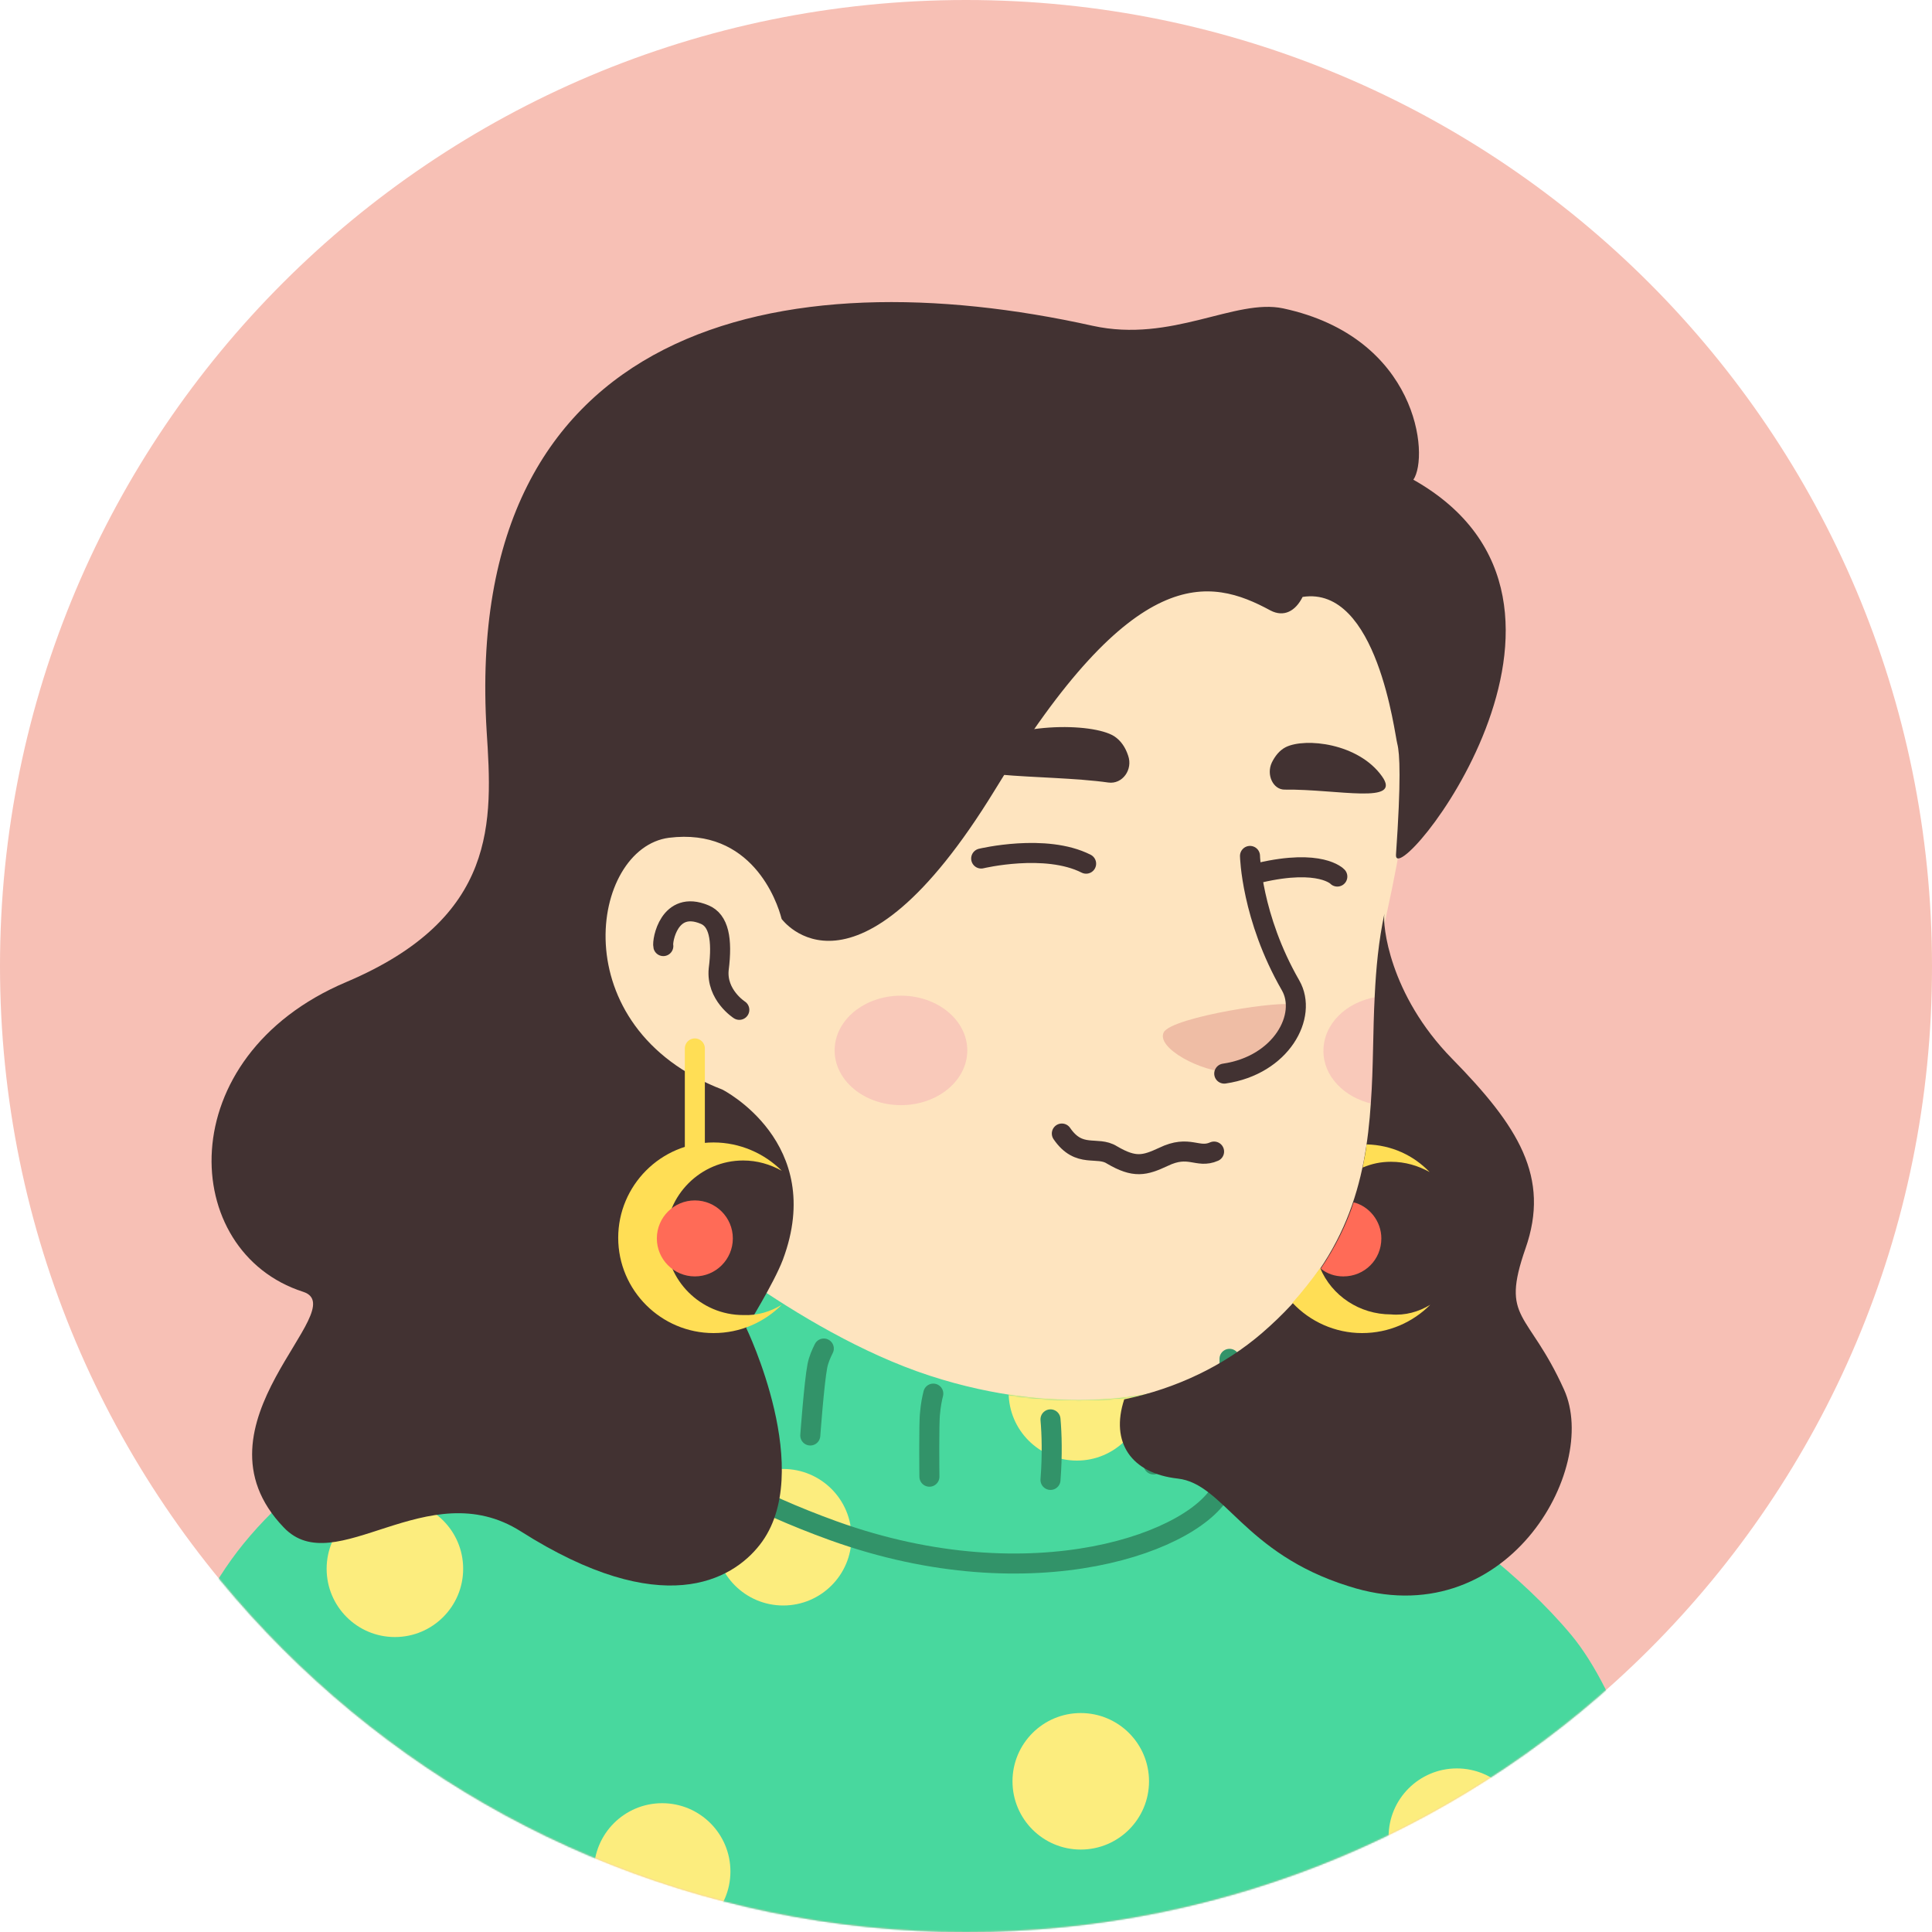
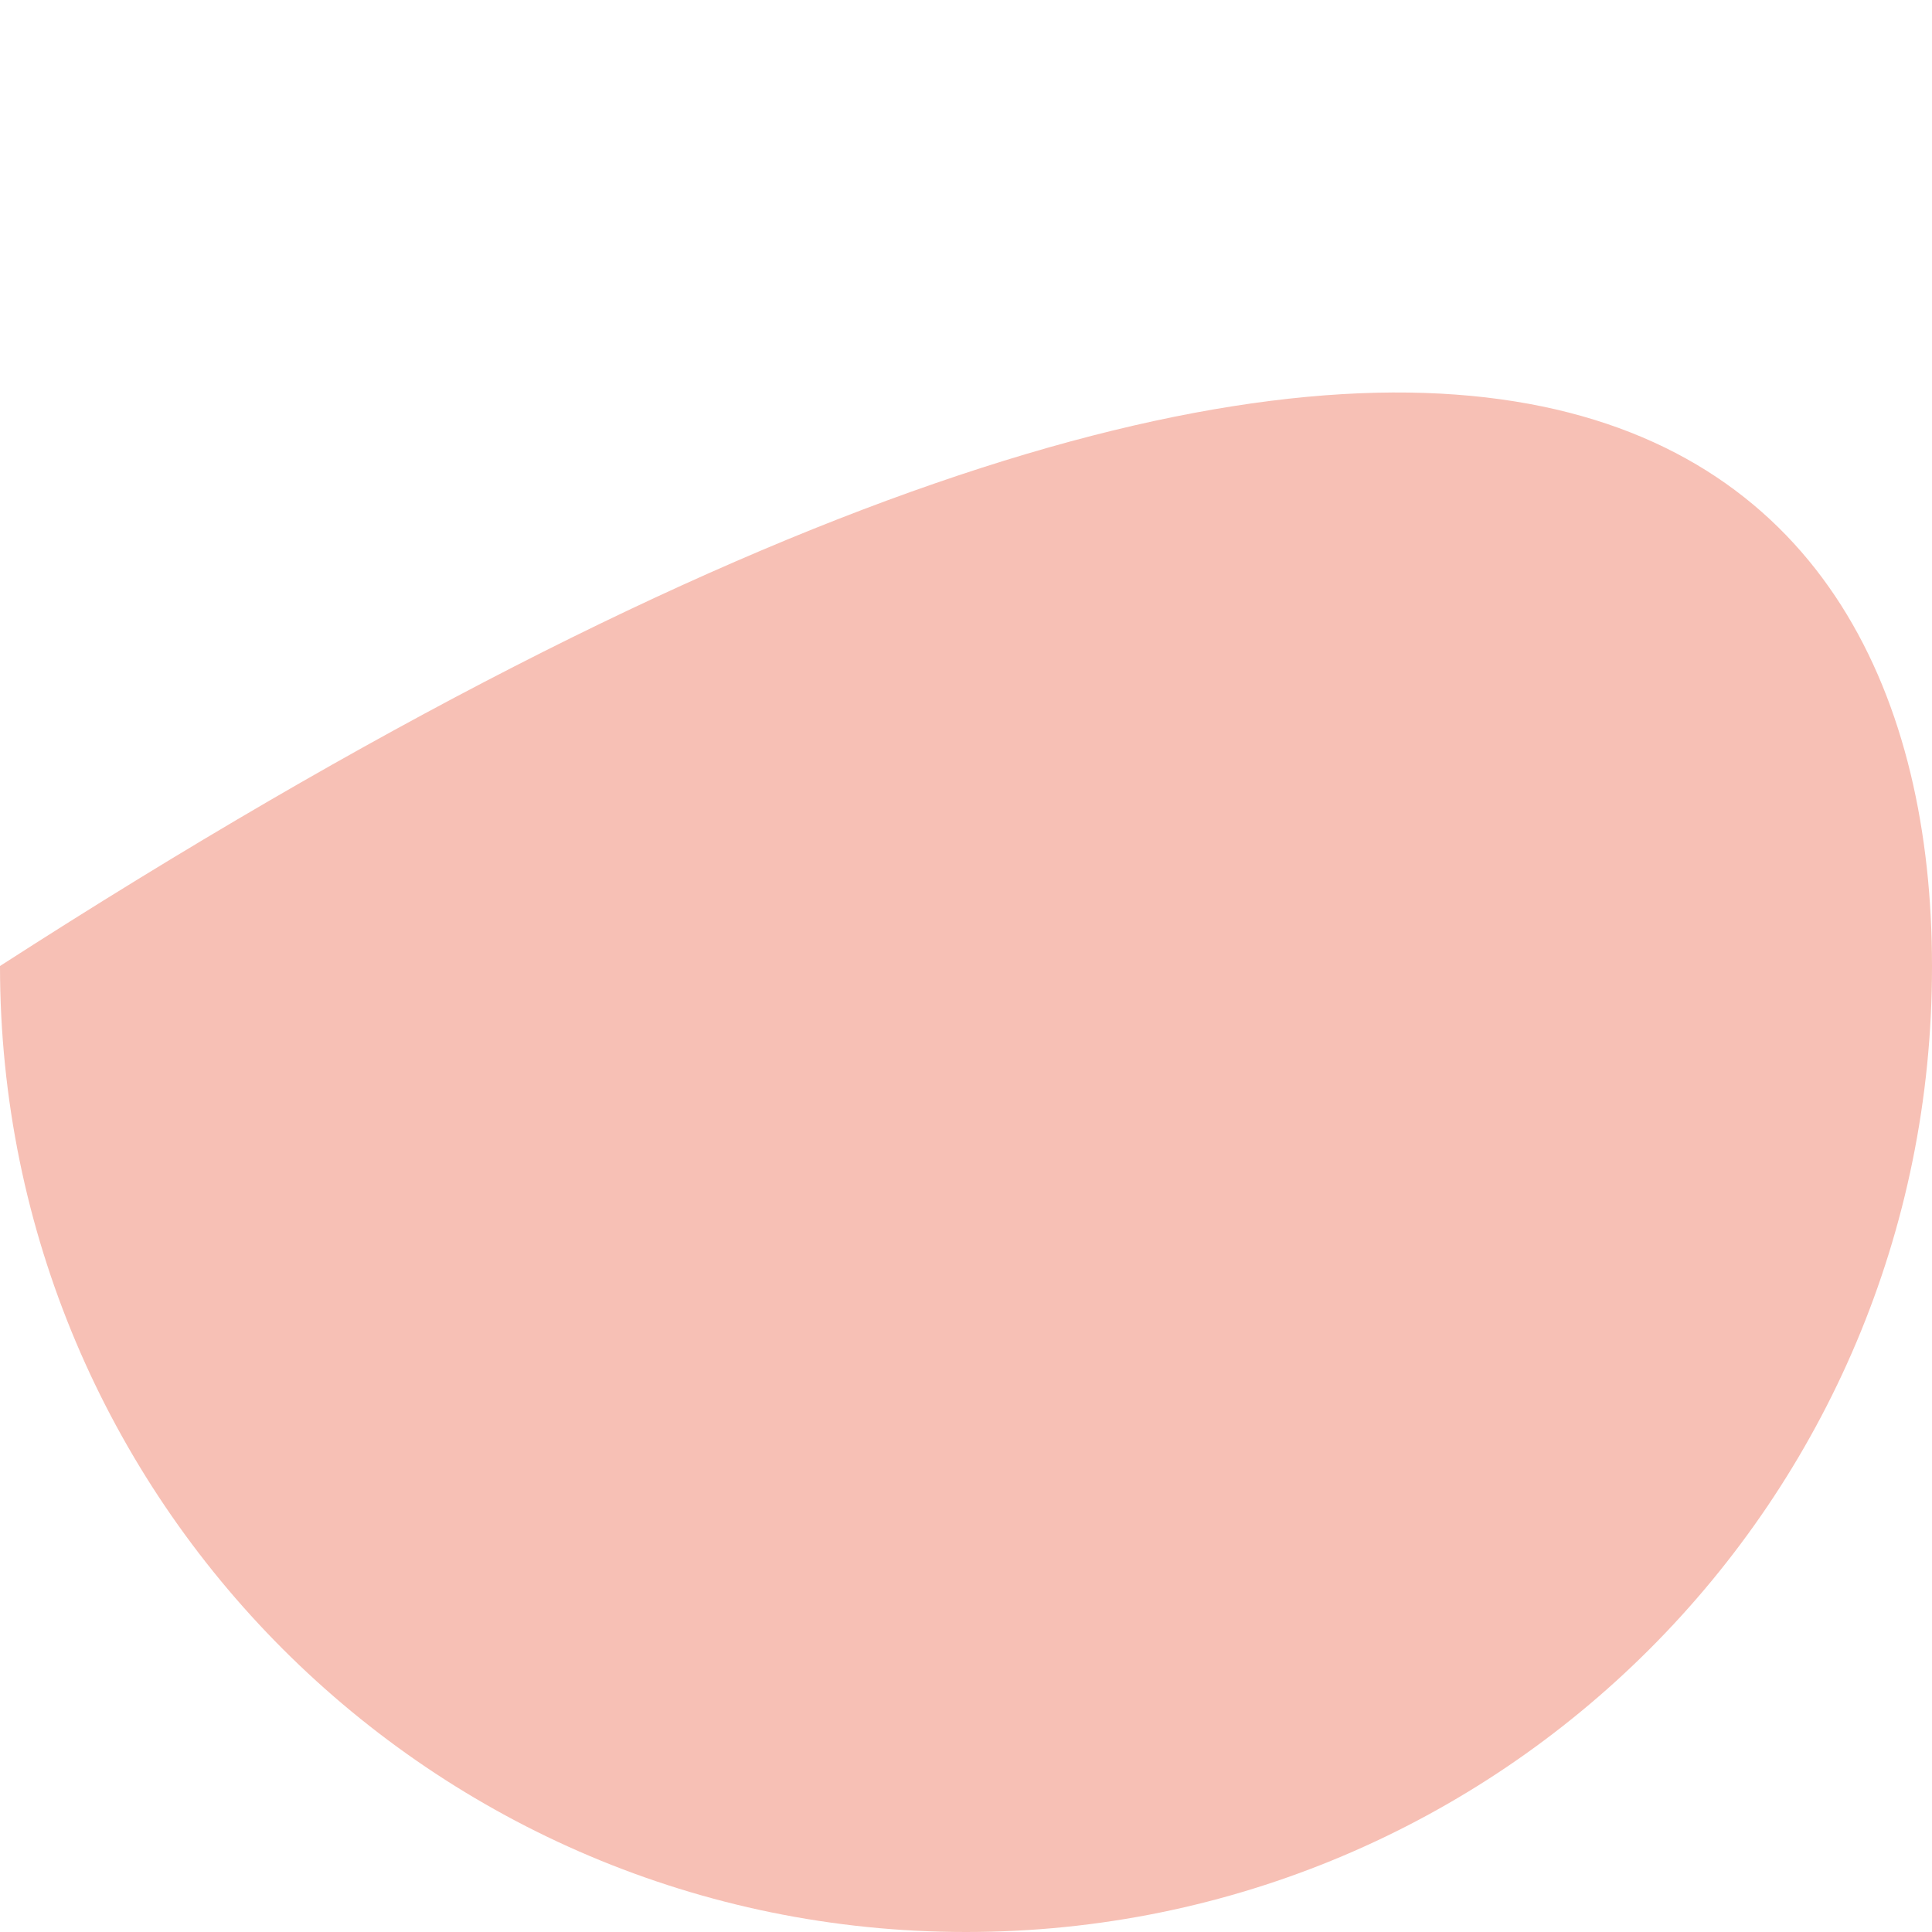
<svg xmlns="http://www.w3.org/2000/svg" width="1300" height="1300" viewBox="0 0 1300 1300" fill="none">
-   <path d="M650 1300C290.71 1300 0 1008.86 0 650C0 290.71 291.141 0 650 0C1009.29 0 1300 291.141 1300 650C1300.43 1009.29 1009.29 1300 650 1300Z" fill="#F7C0B5" />
+   <path d="M650 1300C290.71 1300 0 1008.86 0 650C1009.29 0 1300 291.141 1300 650C1300.43 1009.29 1009.29 1300 650 1300Z" fill="#F7C0B5" />
  <mask id="mask0_32_1392" style="mask-type:alpha" maskUnits="userSpaceOnUse" x="0" y="0" width="1301" height="1300">
-     <path d="M650 1300C290.71 1300 0 1008.86 0 650C0 290.71 291.141 0 650 0C1009.29 0 1300 291.141 1300 650C1300.43 1009.29 1009.29 1300 650 1300Z" fill="#F7C0B5" />
-   </mask>
+     </mask>
  <g mask="url(#mask0_32_1392)">
    <path d="M1015.73 1197.33C1012.7 1199.5 1009.23 1201.66 1006.2 1203.83C1002.73 1206 999.698 1208.17 996.231 1209.9C993.198 1211.63 990.598 1213.36 987.565 1215.1C987.131 1215.53 986.698 1215.53 986.265 1215.96C976.298 1222.03 965.898 1227.67 955.498 1232.87C952.465 1234.6 948.998 1236.33 945.965 1237.63C945.965 1237.63 945.531 1238.07 945.098 1238.07C941.631 1239.8 938.165 1241.53 934.698 1243.26C927.765 1246.73 920.398 1249.76 913.465 1252.8C909.998 1254.53 906.098 1255.83 902.631 1257.13C899.165 1258.43 895.265 1260.16 891.798 1261.46C888.331 1262.76 884.431 1264.5 880.965 1265.8C880.965 1265.8 880.965 1265.8 880.531 1265.8C877.065 1267.1 873.165 1268.4 869.698 1269.7C861.898 1272.3 853.665 1274.9 845.865 1277.5C843.265 1278.36 840.231 1279.23 837.631 1280.1C829.398 1282.7 821.165 1284.86 812.931 1286.6C809.898 1287.46 806.865 1287.9 803.398 1288.76C795.598 1290.5 787.365 1292.23 779.565 1293.96C777.831 1294.4 776.531 1294.4 774.798 1294.83C772.198 1295.26 769.165 1295.7 766.565 1296.13C762.665 1296.56 759.198 1297.43 755.298 1297.87C753.565 1298.3 751.831 1298.3 750.098 1298.73C747.931 1299.17 745.331 1299.6 742.731 1299.6C735.798 1300.46 728.431 1301.33 721.498 1302.2C719.331 1302.63 716.731 1302.63 714.565 1303.07H714.131C711.098 1303.5 708.065 1303.5 705.031 1303.93C701.998 1304.36 698.965 1304.37 695.931 1304.37C694.198 1304.37 692.031 1304.8 690.298 1304.8C686.831 1304.8 683.798 1305.23 680.765 1305.23C676.431 1305.23 672.531 1305.66 668.198 1305.66C663.865 1305.66 659.965 1305.66 655.631 1305.66C652.598 1305.66 649.565 1305.66 646.531 1305.66C464.098 1303.06 299.431 1225.5 182.431 1102.43C182.431 1102.43 182.431 1102 181.998 1102C195.431 1075.56 245.265 1027.9 297.265 988.465C363.131 938.632 456.298 907.865 456.298 907.865C456.298 907.865 517.398 897.898 744.031 945.132C916.931 981.532 990.598 1129.3 1015.73 1197.33Z" fill="#FEE4BF" />
    <path d="M792.131 1065.17C783.031 1109.8 724.098 1136.23 624.864 1096.37C503.098 1046.97 456.298 907.865 456.298 907.865C449.798 808.199 434.631 722.832 434.631 722.832C575.464 710.699 741.864 875.365 741.864 875.365L760.931 956.832C762.664 963.765 766.131 969.832 771.331 974.165C780.431 989.765 798.198 1036.57 792.131 1065.17Z" fill="#FEE4BF" />
    <path d="M771.331 974.598C688.565 970.265 627.465 958.132 562.031 840.698C617.498 889.665 682.931 908.298 751.831 916.965L760.931 956.832C762.665 964.198 766.131 970.265 771.331 974.598Z" fill="#EFBDA5" />
    <path d="M942.498 452.432C950.298 488.832 954.198 518.298 932.964 615.365C911.731 712.432 952.464 809.498 850.198 898.332C781.298 958.132 660.831 969.398 564.631 903.965C532.131 881.865 502.231 851.098 477.964 810.798C458.898 779.165 436.798 749.265 412.098 721.965C377.864 684.698 336.698 609.732 357.064 477.132C389.998 261.332 603.631 236.632 729.731 260.465C855.831 284.298 921.264 356.232 942.498 452.432Z" fill="#FEE4BF" />
-     <path d="M527.798 621.865C527.798 621.865 514.365 556.865 451.098 564.665C396.498 571.598 377.431 702.465 501.365 738.865" fill="#FEE4BF" />
    <path d="M497.465 679.498C497.465 679.498 481.865 669.532 483.598 652.198C486.198 631.832 483.598 619.265 474.065 615.365C450.231 605.398 445.465 633.132 446.331 636.598" stroke="#423232" stroke-width="13.479" stroke-miterlimit="10" stroke-linecap="round" stroke-linejoin="round" />
    <path d="M828.098 721.532C828.098 721.532 844.564 722.398 860.164 703.765C868.831 693.365 876.198 680.365 871.431 676.465C866.664 672.132 788.231 684.265 783.031 694.665C777.831 705.065 808.164 721.532 828.098 721.532Z" fill="#EFBDA5" />
    <path d="M841.098 575.932C841.098 575.932 841.964 617.098 868.397 663.032C880.097 683.398 862.331 716.765 823.764 722.398" stroke="#423232" stroke-width="13.479" stroke-miterlimit="10" stroke-linecap="round" stroke-linejoin="round" />
-     <path opacity="0.42" d="M606.231 743.632C630.882 743.632 650.865 727.141 650.865 706.798C650.865 686.456 630.882 669.965 606.231 669.965C581.581 669.965 561.598 686.456 561.598 706.798C561.598 727.141 581.581 743.632 606.231 743.632Z" fill="#F2A5B2" />
    <path opacity="0.42" d="M926.031 670.832C924.731 695.098 925.165 718.932 923.431 742.765C904.365 738.432 890.498 724.132 890.498 707.232C890.498 689.032 905.664 674.298 926.031 670.832Z" fill="#F2A5B2" />
    <path d="M780.52 936C780.52 936 715.52 955.067 625.386 925.6C535.253 896.133 447.286 818.567 447.286 818.567C447.286 818.567 418.686 819 407.853 840.667C397.453 862.333 397.886 906.967 381.42 919.1C377.52 921.7 366.686 924.733 350.653 929.067C324.653 936.433 286.086 947.7 247.086 969.8C218.053 986.267 188.586 1008.37 163.886 1038.7C152.62 1052.57 142.653 1068.17 133.986 1085.93C65.519 1225.03 94.986 1420.03 94.986 1420.03H1154.05C1154.05 1420.03 1123.29 1179.1 1056.99 1099.8C990.686 1020.5 864.153 956.367 826.886 939.467V914.333C827.32 914.333 804.353 929.5 780.52 936Z" fill="#48D89E" />
    <mask id="mask1_32_1392" style="mask-type:alpha" maskUnits="userSpaceOnUse" x="88" y="818" width="1067" height="603">
      <path d="M780.52 936C780.52 936 715.52 955.067 625.386 925.6C535.253 896.133 447.286 818.567 447.286 818.567C447.286 818.567 418.686 819 407.853 840.667C397.453 862.333 397.886 906.967 381.42 919.1C377.52 921.7 366.686 924.733 350.653 929.067C324.653 936.433 286.086 947.7 247.086 969.8C218.053 986.267 188.586 1008.37 163.886 1038.7C152.62 1052.57 142.653 1068.17 133.986 1085.93C65.519 1225.03 94.986 1420.03 94.986 1420.03H1154.05C1154.05 1420.03 1123.29 1179.1 1056.99 1099.8C990.686 1020.5 864.153 956.367 826.886 939.467V914.333C827.32 914.333 804.353 929.5 780.52 936Z" fill="#48D89E" />
    </mask>
    <g mask="url(#mask1_32_1392)">
      <path d="M265.719 1101.53C291.088 1101.53 311.653 1080.97 311.653 1055.6C311.653 1030.23 291.088 1009.67 265.719 1009.67C240.351 1009.67 219.786 1030.23 219.786 1055.6C219.786 1080.97 240.351 1101.53 265.719 1101.53Z" fill="#FCED7E" />
      <path d="M527.02 1080.3C552.388 1080.3 572.953 1059.73 572.953 1034.37C572.953 1009 552.388 988.433 527.02 988.433C501.652 988.433 481.086 1009 481.086 1034.37C481.086 1059.73 501.652 1080.3 527.02 1080.3Z" fill="#FCED7E" />
      <path d="M724.62 982.8C749.988 982.8 770.553 962.235 770.553 936.867C770.553 911.499 749.988 890.933 724.62 890.933C699.252 890.933 678.687 911.499 678.687 936.867C678.687 962.235 699.252 982.8 724.62 982.8Z" fill="#FCED7E" />
      <path d="M445.553 1305.2C470.921 1305.2 491.487 1284.64 491.487 1259.27C491.487 1233.9 470.921 1213.33 445.553 1213.33C420.185 1213.33 399.62 1233.9 399.62 1259.27C399.62 1284.64 420.185 1305.2 445.553 1305.2Z" fill="#FCED7E" />
      <path d="M980.286 1281.8C1005.65 1281.8 1026.22 1261.24 1026.22 1235.87C1026.22 1210.5 1005.65 1189.93 980.286 1189.93C954.918 1189.93 934.353 1210.5 934.353 1235.87C934.353 1261.24 954.918 1281.8 980.286 1281.8Z" fill="#FCED7E" />
      <path d="M727.219 1244.53C752.588 1244.53 773.153 1223.97 773.153 1198.6C773.153 1173.23 752.588 1152.67 727.219 1152.67C701.851 1152.67 681.286 1173.23 681.286 1198.6C681.286 1223.97 701.851 1244.53 727.219 1244.53Z" fill="#FCED7E" />
      <path d="M944.753 1058.2C970.121 1058.2 990.686 1037.63 990.686 1012.27C990.686 986.898 970.121 966.333 944.753 966.333C919.384 966.333 898.819 986.898 898.819 1012.27C898.819 1037.63 919.384 1058.2 944.753 1058.2Z" fill="#FCED7E" />
    </g>
    <path d="M827.321 939.467C827.321 939.467 832.954 978.467 822.988 1000.57C806.954 1036.97 695.588 1078.57 560.821 1030.03C453.788 991.467 401.354 938.167 400.054 929.933" stroke="#329369" stroke-width="13.479" stroke-miterlimit="10" stroke-linecap="round" stroke-linejoin="round" />
    <path d="M481.087 862.767C478.921 865.367 476.754 868.834 475.021 873.167C468.954 887.9 467.221 918.667 467.221 918.667" stroke="#329369" stroke-width="13.479" stroke-miterlimit="10" stroke-linecap="round" stroke-linejoin="round" />
    <path d="M554.32 907.4C552.587 910.867 550.854 914.767 549.987 919.1C547.82 930.367 545.22 965.9 545.22 965.9" stroke="#329369" stroke-width="13.479" stroke-miterlimit="10" stroke-linecap="round" stroke-linejoin="round" />
    <path d="M627.988 937.733C627.121 941.2 626.254 945.533 625.821 950.733C624.954 956.8 625.388 993.633 625.388 993.633" stroke="#329369" stroke-width="13.479" stroke-miterlimit="10" stroke-linecap="round" stroke-linejoin="round" />
    <path d="M706.854 955.067C707.721 965.033 708.154 978.9 706.854 995.8" stroke="#329369" stroke-width="13.479" stroke-miterlimit="10" stroke-linecap="round" stroke-linejoin="round" />
    <path d="M773.155 951.6C774.455 959.834 775.754 971.1 776.188 985.4" stroke="#329369" stroke-width="13.479" stroke-miterlimit="10" stroke-linecap="round" stroke-linejoin="round" />
    <path d="M433.854 820.3C423.454 824.2 409.587 834.6 404.387 864.934" stroke="#329369" stroke-width="13.479" stroke-miterlimit="10" stroke-linecap="round" stroke-linejoin="round" />
-     <path d="M878.453 965.034C856.353 952.9 838.153 944.233 827.32 939.467V914.333" stroke="#329369" stroke-width="13.479" stroke-miterlimit="10" stroke-linecap="round" stroke-linejoin="round" />
    <path d="M745.802 526.549C755.216 527.849 762.491 517.882 759.067 508.349C757.356 503.149 754.36 498.382 749.653 495.349C735.104 486.249 680.759 485.382 652.088 506.182C626.841 525.249 703.01 520.482 745.802 526.549Z" fill="#423232" />
    <path d="M864.333 531.315C856.63 531.315 851.923 521.349 855.775 513.115C857.914 508.782 860.91 504.882 865.189 502.716C878.454 496.215 913.971 500.116 929.804 522.216C943.925 541.716 899.85 530.882 864.333 531.315Z" fill="#423232" />
    <path d="M730.824 581.149C703.437 567.282 660.217 577.683 660.217 577.683" stroke="#423232" stroke-width="13.479" stroke-miterlimit="10" stroke-linecap="round" stroke-linejoin="round" />
    <path d="M899.853 589.816C899.853 589.816 888.727 577.683 847.647 587.216" stroke="#423232" stroke-width="13.479" stroke-miterlimit="10" stroke-linecap="round" stroke-linejoin="round" />
    <path d="M816.925 774.866C805.693 779.808 800.302 769.924 782.779 778.46C770.199 784.301 763.46 786.098 748.184 777.112C738.3 770.822 726.169 779.808 714.488 762.735" stroke="#423232" stroke-width="13.479" stroke-miterlimit="10" stroke-linecap="round" stroke-linejoin="round" />
    <path d="M1052.43 935.089C1028.17 881.355 1009.53 888.722 1026.43 840.189C1043.33 792.089 1021.67 757.855 977.034 712.355C934.567 669.022 930.234 621.789 931.534 614.855C927.634 633.055 925.901 651.689 925.034 669.889C923.734 694.155 924.167 717.989 922.434 741.822C918.967 795.122 906.401 847.555 849.201 896.955C824.067 918.622 792.001 934.222 756.467 941.589C746.934 970.622 761.234 991.422 792.434 994.889C823.634 998.355 836.634 1045.16 907.267 1067.26C1013 1101.49 1076.7 988.822 1052.43 935.089Z" fill="#423232" />
    <path d="M854.834 410.756C863.934 415.522 871.734 411.189 876.501 401.656C926.767 393.856 938.467 494.389 940.201 500.456C941.934 506.956 942.801 525.156 939.334 574.989C937.167 602.722 1098.37 405.989 951.034 322.789C961.867 306.756 954.067 227.022 863.501 207.522C831.001 200.589 788.534 230.922 735.234 219.222C526.801 172.856 310.567 217.056 327.467 492.222C331.367 552.456 335.267 617.456 233.001 660.789C114.267 711.056 120.334 842.356 203.967 869.222C238.634 880.489 124.234 958.489 190.967 1027.82C225.634 1064.22 287.601 990.556 350.434 1030.42C445.334 1090.66 492.567 1063.36 511.201 1039.52C549.334 990.989 502.101 893.489 502.101 893.489C502.101 893.489 520.734 863.589 526.801 847.556C556.267 768.689 486.067 733.156 486.067 733.156C377.734 691.556 397.234 570.656 450.101 563.722C505.567 556.789 522.901 606.189 525.934 618.322C525.934 618.322 574.901 685.922 669.367 531.656C762.967 377.389 814.101 388.656 854.834 410.756Z" fill="#423232" />
    <path d="M467.544 705.467V779.134" stroke="#FFDE55" stroke-width="13.479" stroke-miterlimit="10" stroke-linecap="round" stroke-linejoin="round" />
    <path d="M526.044 877.934C514.344 889.634 498.311 897 480.111 897C445.011 897 415.978 868.4 415.978 832.867C415.978 797.767 444.578 768.734 480.111 768.734C497.878 768.734 514.344 776.1 526.044 787.8C518.244 783.467 509.578 780.867 500.044 780.867C471.444 780.867 448.044 804.267 448.044 832.867C448.044 861.467 471.444 884.867 500.044 884.867C509.578 885.3 518.244 882.7 526.044 877.934Z" fill="#FFDE55" />
    <path d="M467.544 858.867C481.664 858.867 493.111 847.42 493.111 833.3C493.111 819.18 481.664 807.734 467.544 807.734C453.424 807.734 441.978 819.18 441.978 833.3C441.978 847.42 453.424 858.867 467.544 858.867Z" fill="#FF6B57" />
-     <path d="M961.978 788.667C954.178 784.334 945.512 781.734 935.978 781.734C929.045 781.734 922.978 783.034 916.912 785.634C917.778 780.434 919.078 775.234 919.512 770.034C936.412 770.467 951.145 777.401 961.978 788.667Z" fill="#FFDE55" />
    <path d="M962.411 877.934C950.711 889.634 934.677 897 916.477 897C898.277 897 881.377 889.2 869.677 876.634C876.611 868.834 882.677 861.034 888.311 853.234C896.111 871.867 914.744 884.434 935.977 884.434C945.511 885.3 954.611 882.7 962.411 877.934Z" fill="#FFDE55" />
    <path d="M929.478 833.301C929.478 847.601 918.211 858.867 903.911 858.867C898.278 858.867 893.078 857.134 888.744 853.667C898.711 838.934 906.078 823.767 910.844 809.034C921.244 811.634 929.478 821.601 929.478 833.301Z" fill="#FF6B57" />
  </g>
</svg>